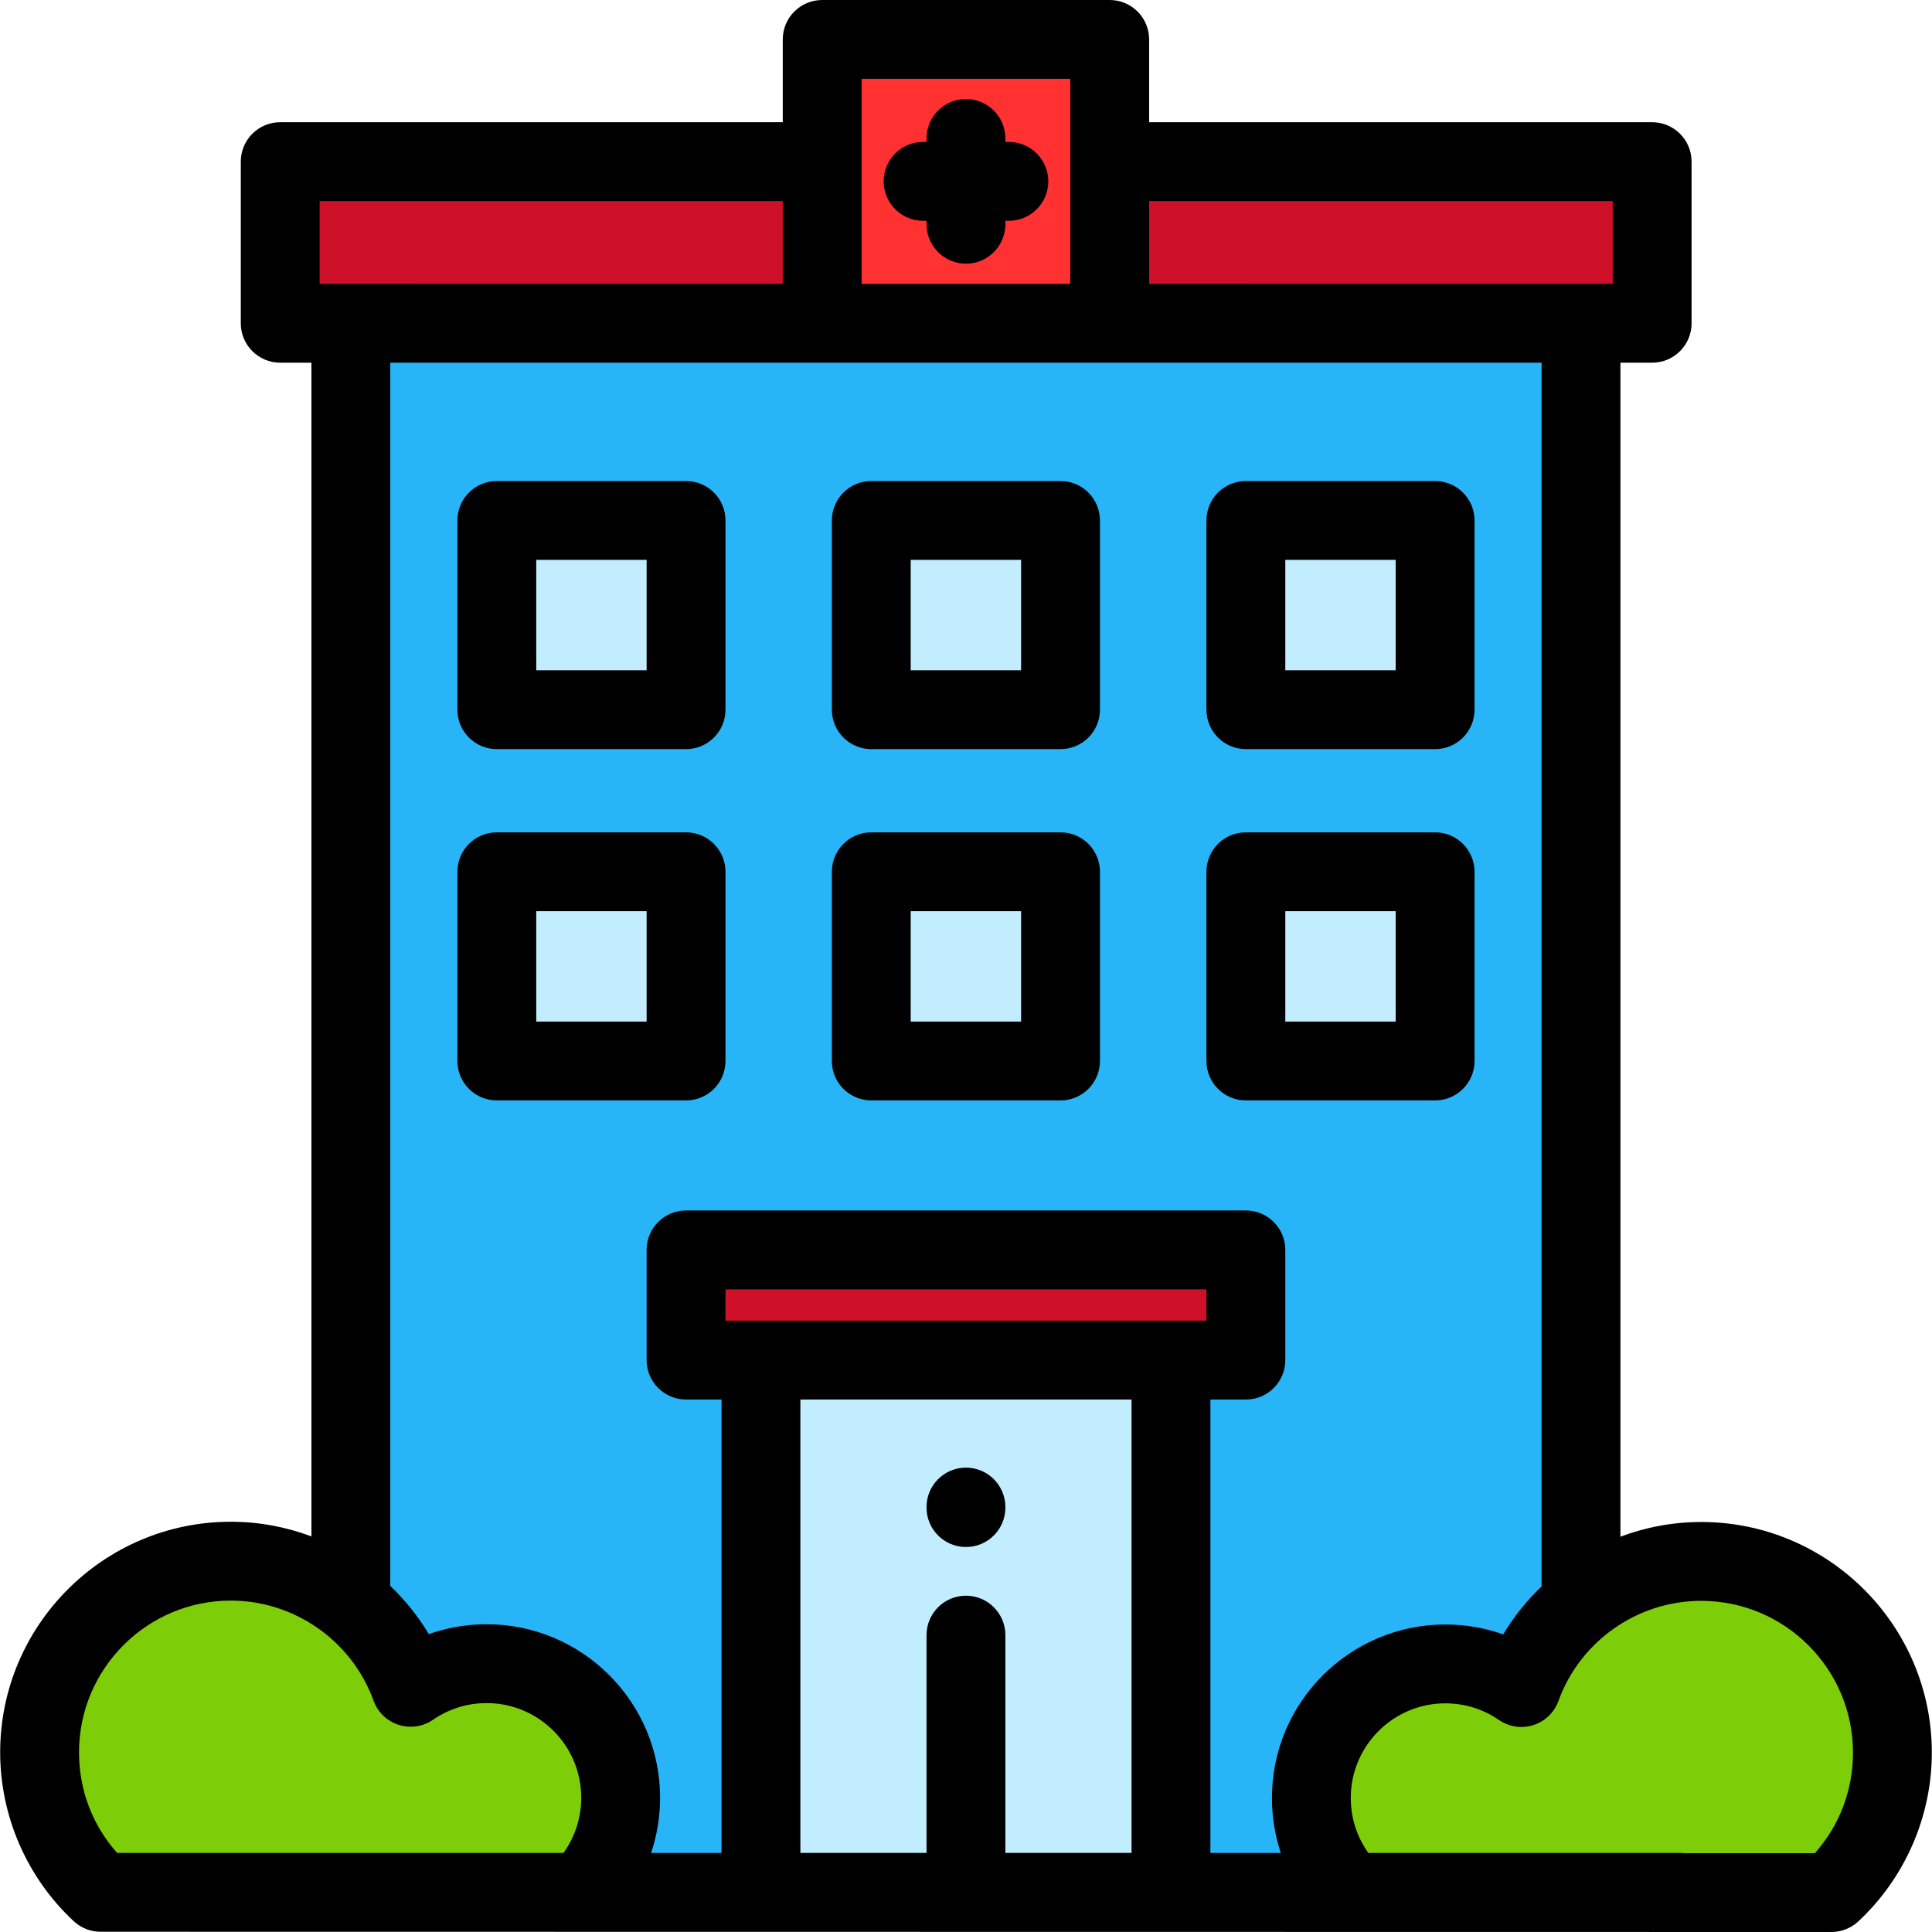
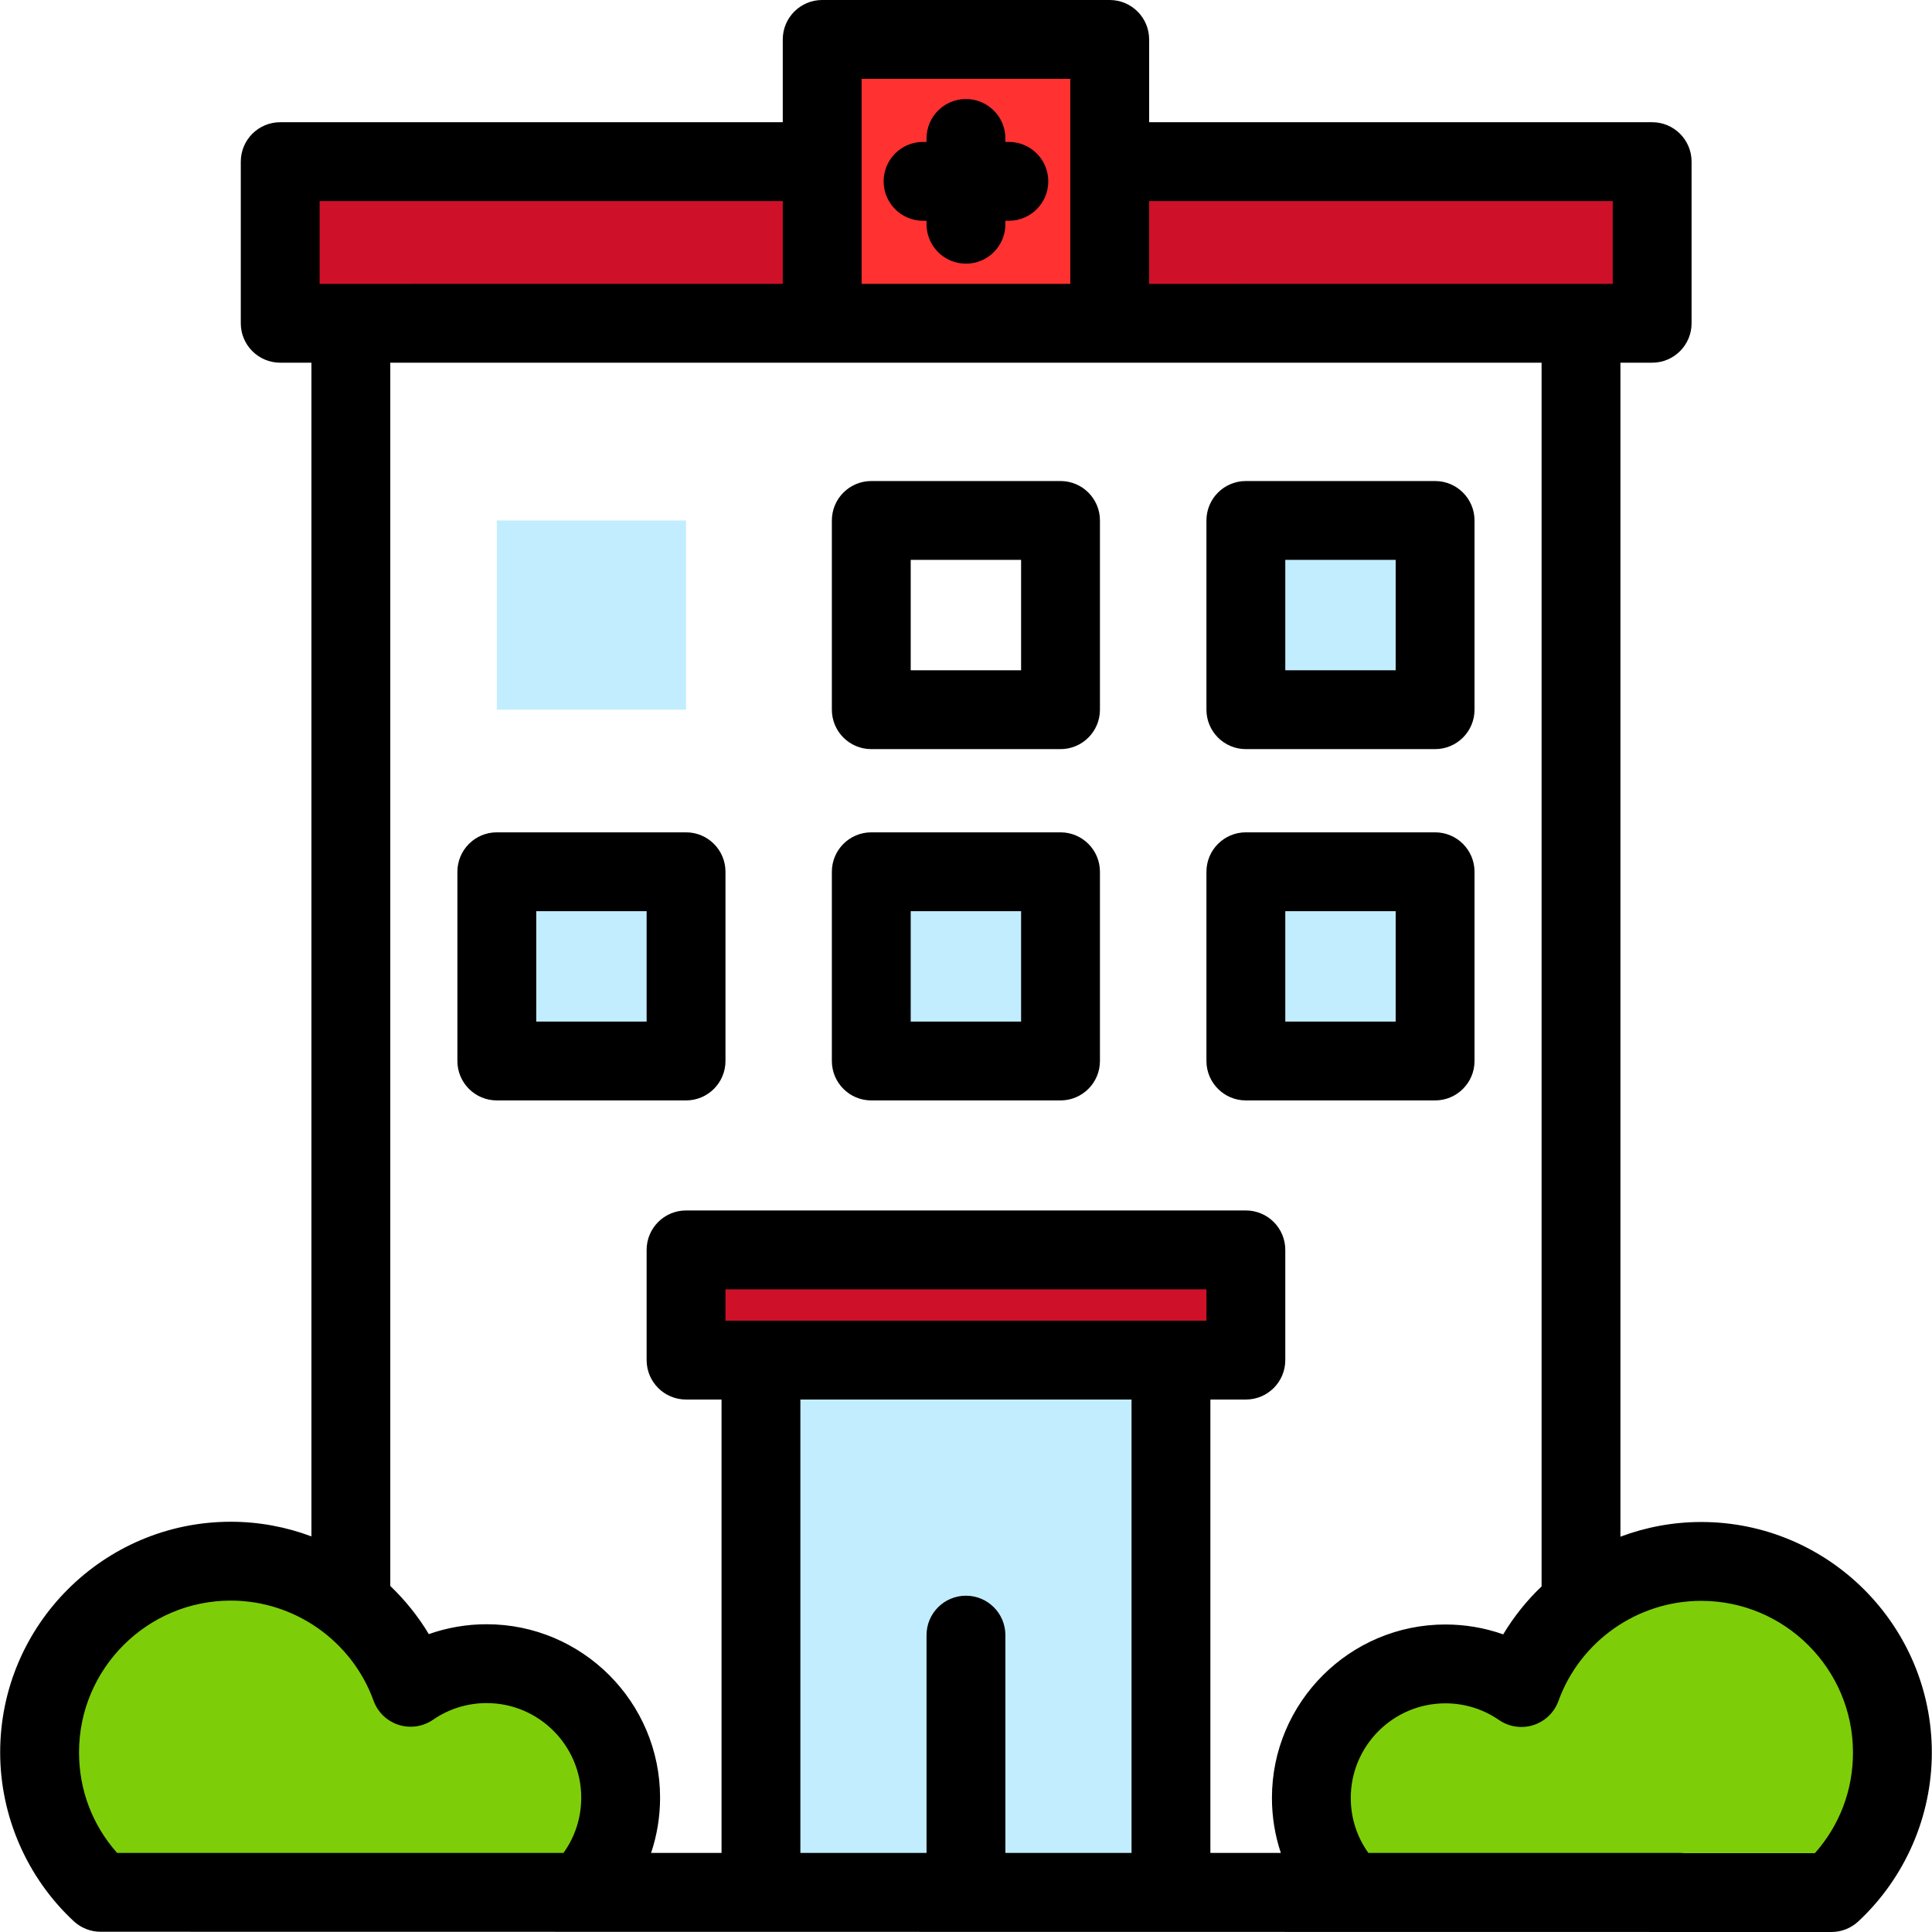
<svg xmlns="http://www.w3.org/2000/svg" version="1.1" id="Layer_1" x="0px" y="0px" viewBox="0 0 512 512" style="enable-background:new 0 0 512 512;" xml:space="preserve">
-   <rect x="92.98" y="85.671" style="fill:#27B5F7;" width="326.008" height="415.816" />
  <rect x="74.263" y="42.835" style="fill:#CE1128;" width="363.526" height="42.833" />
  <rect x="201.661" y="360.443" style="fill:#C2EDFF;" width="108.655" height="141.242" />
  <rect x="181.811" y="331.232" style="fill:#CE1128;" width="148.356" height="29.21" />
  <g>
-     <rect x="230.904" y="137.93" style="fill:#C2EDFF;" width="50.149" height="50.149" />
    <rect x="230.904" y="231.029" style="fill:#C2EDFF;" width="50.149" height="50.149" />
    <rect x="131.662" y="137.93" style="fill:#C2EDFF;" width="50.149" height="50.149" />
    <rect x="131.662" y="231.029" style="fill:#C2EDFF;" width="50.149" height="50.149" />
    <rect x="330.167" y="137.93" style="fill:#C2EDFF;" width="50.149" height="50.149" />
    <rect x="330.167" y="231.029" style="fill:#C2EDFF;" width="50.149" height="50.149" />
  </g>
  <rect x="217.897" y="10.448" style="fill:#FF3131;" width="76.195" height="75.223" />
  <g>
    <path style="fill:#7DCE09;" d="M26.655,501.487c-9.939-9.251-16.162-22.44-16.162-37.089c0-27.985,22.686-50.671,50.671-50.671   c21.929,0,40.601,13.932,47.656,33.425c5.724-3.947,12.658-6.263,20.137-6.263c19.619,0,35.522,15.903,35.522,35.522   c0,9.788-3.96,18.651-10.364,25.076L26.655,501.487L26.655,501.487z" />
    <path style="fill:#7DCE09;" d="M485.346,501.552c9.939-9.251,16.163-22.44,16.163-37.089c0-27.985-22.686-50.671-50.671-50.671   c-21.929,0-40.601,13.932-47.656,33.425c-5.724-3.947-12.658-6.263-20.137-6.263c-19.619,0-35.522,15.903-35.522,35.522   c0,9.788,3.96,18.651,10.364,25.076L485.346,501.552L485.346,501.552z" />
  </g>
  <path d="M281.049,198.524H230.9c-5.769,0-10.448-4.678-10.448-10.448v-50.149c0-5.769,4.678-10.448,10.448-10.448h50.149  c5.769,0,10.448,4.678,10.448,10.448v50.149C291.496,193.845,286.818,198.524,281.049,198.524z M241.348,177.629h29.253v-29.253  h-29.253L241.348,177.629L241.348,177.629z" />
  <path d="M281.049,291.622H230.9c-5.769,0-10.448-4.678-10.448-10.448v-50.149c0-5.769,4.678-10.448,10.448-10.448h50.149  c5.769,0,10.448,4.678,10.448,10.448v50.149C291.496,286.943,286.818,291.622,281.049,291.622z M241.348,270.727h29.253v-29.253  h-29.253L241.348,270.727L241.348,270.727z" />
-   <path d="M181.811,198.524h-50.149c-5.769,0-10.448-4.678-10.448-10.448v-50.149c0-5.769,4.678-10.448,10.448-10.448h50.149  c5.769,0,10.448,4.678,10.448,10.448v50.149C192.258,193.845,187.58,198.524,181.811,198.524z M142.11,177.629h29.253v-29.253  H142.11V177.629z" />
  <path d="M181.811,291.622h-50.149c-5.769,0-10.448-4.678-10.448-10.448v-50.149c0-5.769,4.678-10.448,10.448-10.448h50.149  c5.769,0,10.448,4.678,10.448,10.448v50.149C192.258,286.943,187.58,291.622,181.811,291.622z M142.11,270.727h29.253v-29.253  H142.11V270.727z" />
  <path d="M380.316,198.524h-50.149c-5.769,0-10.448-4.678-10.448-10.448v-50.149c0-5.769,4.678-10.448,10.448-10.448h50.149  c5.769,0,10.448,4.678,10.448,10.448v50.149C390.764,193.845,386.085,198.524,380.316,198.524z M340.615,177.629h29.253v-29.253  h-29.253V177.629z" />
  <path d="M380.316,291.622h-50.149c-5.769,0-10.448-4.678-10.448-10.448v-50.149c0-5.769,4.678-10.448,10.448-10.448h50.149  c5.769,0,10.448,4.678,10.448,10.448v50.149C390.764,286.943,386.085,291.622,380.316,291.622z M340.615,270.727h29.253v-29.253  h-29.253V270.727z" />
-   <path d="M255.988,409.973c-5.769,0-10.448-4.678-10.448-10.448v-0.137c0-5.769,4.678-10.448,10.448-10.448  s10.448,4.678,10.448,10.448v0.137C266.436,405.295,261.757,409.973,255.988,409.973z" />
  <path d="M267.357,37.611h-0.921V36.69c0-5.769-4.678-10.448-10.448-10.448S245.54,30.921,245.54,36.69v0.921h-0.921  c-5.769,0-10.448,4.678-10.448,10.448s4.678,10.448,10.448,10.448h0.921v0.921c0,5.769,4.678,10.448,10.448,10.448  s10.448-4.678,10.448-10.448v-0.921h0.921c5.769,0,10.448-4.678,10.448-10.448S273.127,37.611,267.357,37.611z" />
  <path d="M450.837,403.345c-7.447,0-14.679,1.367-21.407,3.895V96.118h8.407c5.769,0,10.448-4.678,10.448-10.448V42.837  c0-5.769-4.678-10.448-10.448-10.448H304.533V10.448c0-5.77-4.678-10.448-10.448-10.448h-76.195  c-5.769,0-10.448,4.677-10.448,10.448V32.39H74.259c-5.769,0-10.448,4.678-10.448,10.448v42.833c0,5.769,4.678,10.448,10.448,10.448  h8.273V407.16c-6.717-2.52-13.935-3.881-21.368-3.881c-33.701,0-61.119,27.418-61.119,61.119c0,16.9,7.104,33.206,19.49,44.736  c1.934,1.8,4.477,2.801,7.118,2.801L485.345,512c2.641,0,5.185-1.001,7.118-2.801c12.387-11.529,19.491-27.836,19.491-44.736  C511.956,430.762,484.537,403.345,450.837,403.345z M304.533,53.285h122.856v21.938H304.533V53.285z M228.339,20.895h55.299v54.328  h-55.299V20.895z M84.706,53.285h122.738v21.938H84.706V53.285z M149.328,491.039H66.872H31.035  c-6.536-7.349-10.093-16.672-10.093-26.641c0-22.179,18.044-40.223,40.223-40.223c16.883,0,32.088,10.663,37.832,26.533  c1.103,3.046,3.553,5.407,6.638,6.394c3.085,0.987,6.45,0.49,9.118-1.349c4.191-2.89,9.103-4.417,14.207-4.417  c13.825,0,25.074,11.249,25.074,25.074C154.033,481.732,152.384,486.803,149.328,491.039z M299.869,491.039h-33.432v-57.714  c0-5.769-4.678-10.448-10.448-10.448s-10.448,4.678-10.448,10.448v57.714h-33.432V370.891h87.76V491.039z M319.72,349.996H192.258  v-8.314H319.72V349.996z M339.432,491.039h-18.668V370.891h9.403c5.769,0,10.448-4.678,10.448-10.448v-29.21  c0-5.769-4.678-10.448-10.448-10.448H181.811c-5.769,0-10.448,4.678-10.448,10.448v29.21c0,5.769,4.678,10.448,10.448,10.448h9.403  v120.148h-18.666c1.558-4.655,2.38-9.578,2.38-14.629c0-25.348-20.622-45.97-45.97-45.97c-5.274,0-10.438,0.891-15.319,2.618  c-2.834-4.731-6.285-9.008-10.21-12.76V96.118h305.107v324.289c-3.908,3.741-7.347,8.002-10.171,12.716  c-4.88-1.726-10.044-2.617-15.319-2.617c-25.348,0-45.97,20.622-45.97,45.97C337.074,481.502,337.889,486.403,339.432,491.039z   M480.965,491.105h-34.747c-0.375-0.041-0.756-0.066-1.143-0.066h-82.448c-3.026-4.222-4.66-9.267-4.66-14.563  c0-13.825,11.249-25.074,25.074-25.074c5.105,0,10.016,1.527,14.206,4.417c2.664,1.838,6.03,2.335,9.119,1.349  c3.083-0.987,5.535-3.348,6.638-6.394c5.744-15.87,20.949-26.533,37.832-26.533c22.179,0,40.223,18.044,40.223,40.223  C491.061,474.431,487.502,483.755,480.965,491.105z" />
  <g>
</g>
  <g>
</g>
  <g>
</g>
  <g>
</g>
  <g>
</g>
  <g>
</g>
  <g>
</g>
  <g>
</g>
  <g>
</g>
  <g>
</g>
  <g>
</g>
  <g>
</g>
  <g>
</g>
  <g>
</g>
  <g>
</g>
</svg>